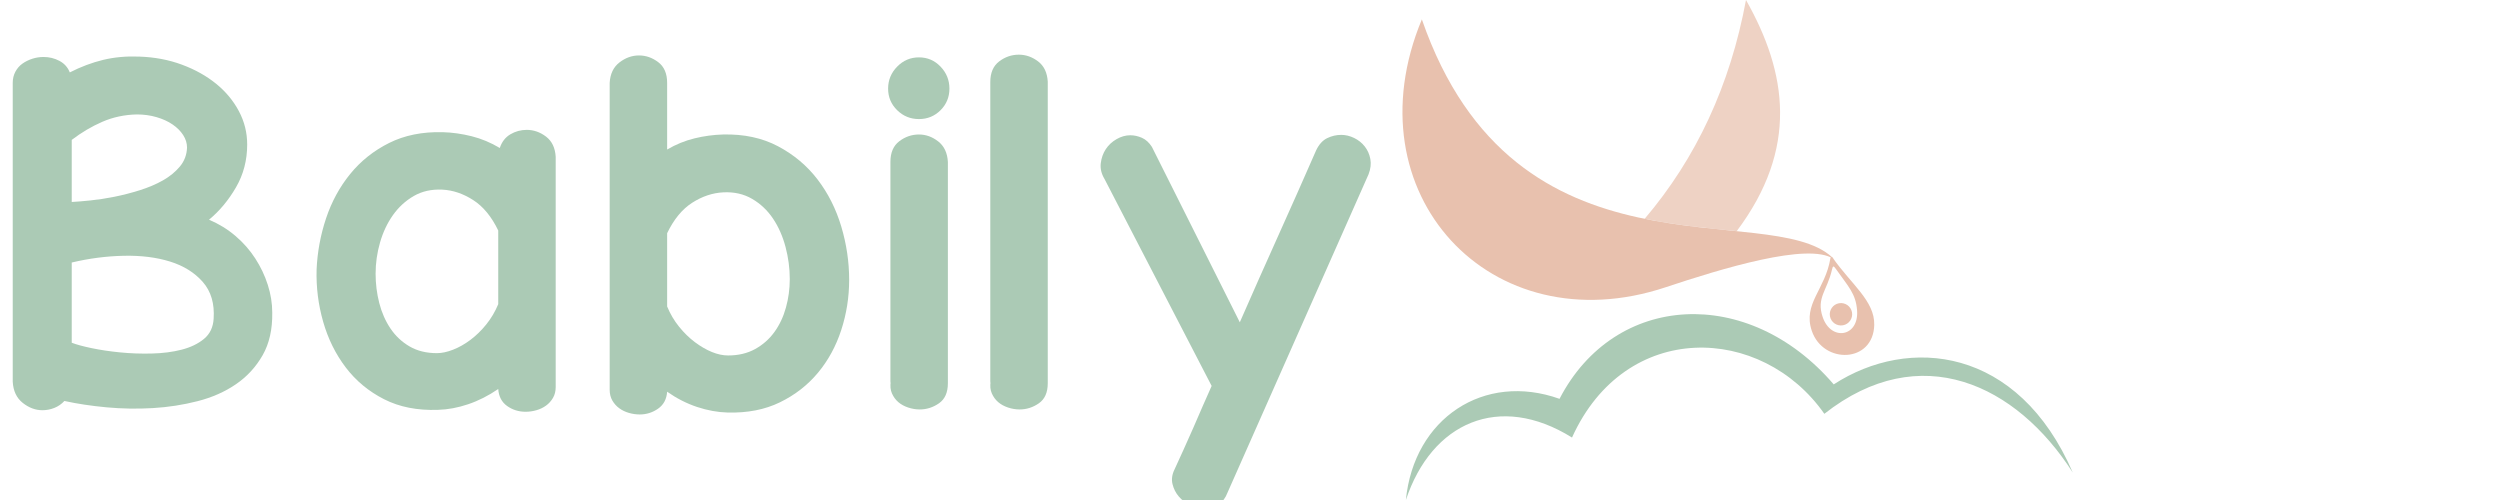
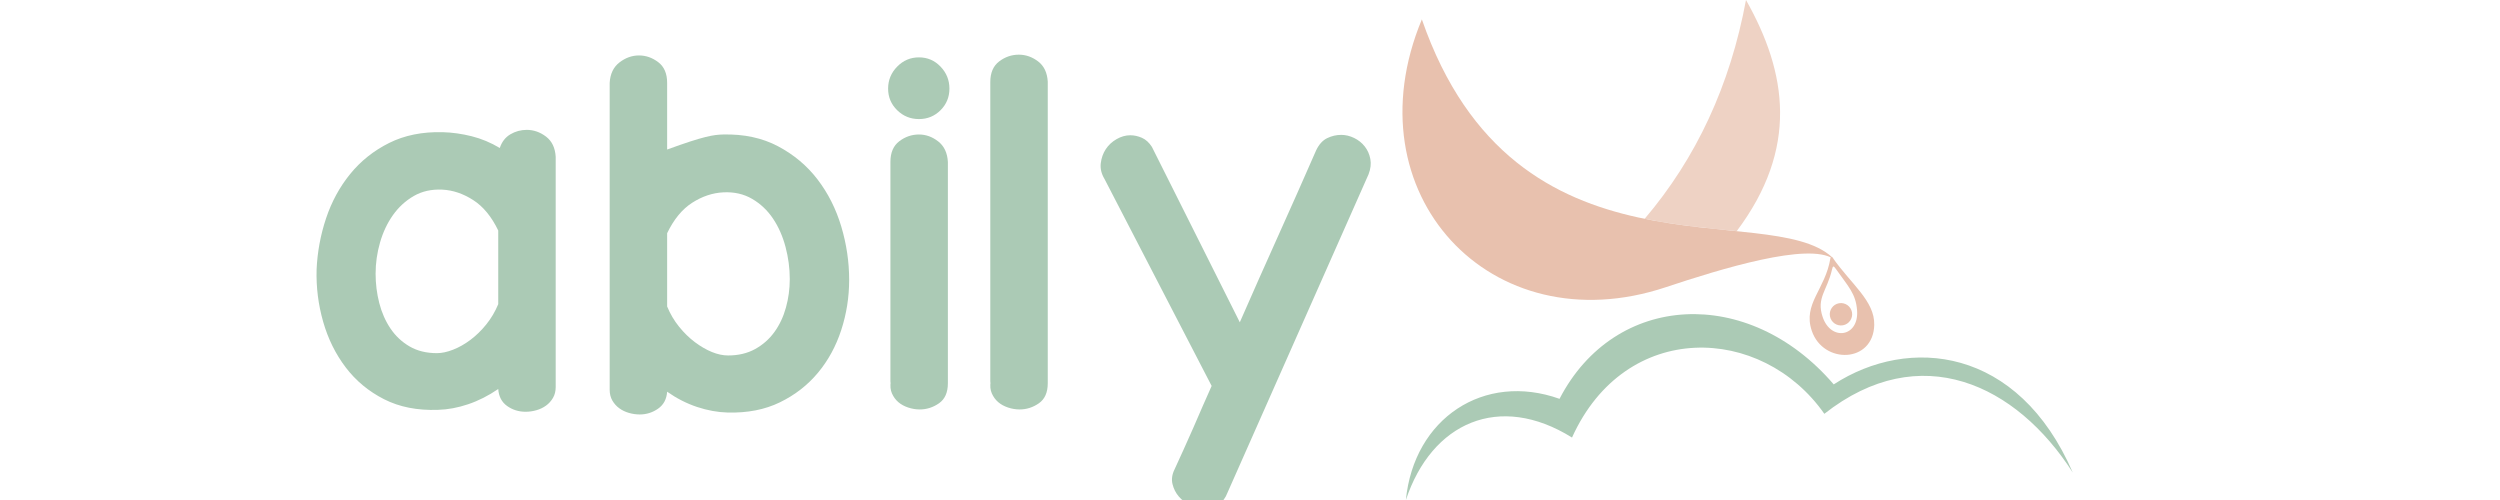
<svg xmlns="http://www.w3.org/2000/svg" version="1.0" preserveAspectRatio="xMidYMid meet" height="1000" viewBox="0 0 3750 750" zoomAndPan="magnify" width="5000">
  <defs>
    <g />
    <clipPath id="7059895417">
      <path clip-rule="nonzero" d="M 1649 202 L 2058 202 L 2058 750 L 1649 750 Z M 1649 202" />
    </clipPath>
    <clipPath id="5c75394471">
      <rect height="750" y="0" width="2102" x="0" />
    </clipPath>
    <clipPath id="969908b233">
      <path clip-rule="nonzero" d="M 2108 471 L 3109.668 471 L 3109.668 750 L 2108 750 Z M 2108 471" />
    </clipPath>
    <clipPath id="4e63f44f5a">
      <path clip-rule="nonzero" d="M 2103.168 29 L 2751 29 L 2751 450 L 2103.168 450 Z M 2103.168 29" />
    </clipPath>
  </defs>
  <g transform="matrix(1, 0, 0, 1, 0, -0)">
    <g clip-path="url(#5c75394471)">
      <g fill-opacity="1" fill="#abcab5">
        <g transform="translate(0, 614.752)">
          <g>
-             <path d="M 65.359 -529.281 C 73.848 -529.281 81.754 -527.348 89.078 -523.484 C 96.41 -519.629 101.617 -513.848 104.703 -506.141 C 121.285 -514.617 137.961 -520.883 154.734 -524.938 C 171.504 -528.988 189.531 -530.629 208.812 -529.859 C 231.957 -529.086 253.363 -525.035 273.031 -517.703 C 292.695 -510.379 309.758 -500.836 324.219 -489.078 C 338.676 -477.316 350.051 -463.625 358.344 -448 C 366.633 -432.383 370.781 -415.707 370.781 -397.969 C 370.781 -374.445 365.188 -353.047 354 -333.766 C 342.82 -314.484 329.328 -298.285 313.516 -285.172 C 328.172 -279.004 341.379 -270.906 353.141 -260.875 C 364.898 -250.852 374.828 -239.57 382.922 -227.031 C 391.023 -214.5 397.289 -201.289 401.719 -187.406 C 406.156 -173.531 408.375 -159.648 408.375 -145.766 C 408.758 -120.703 403.938 -99.395 393.906 -81.844 C 383.883 -64.301 370.582 -49.844 354 -38.469 C 337.426 -27.094 318.242 -18.609 296.453 -13.016 C 274.66 -7.422 252.195 -3.945 229.062 -2.594 C 205.926 -1.25 182.883 -1.633 159.938 -3.75 C 136.988 -5.875 115.875 -9.055 96.594 -13.297 C 92.352 -8.672 87.344 -5.203 81.562 -2.891 C 75.781 -0.578 69.801 0.578 63.625 0.578 C 53.219 0.578 43.383 -3.082 34.125 -10.406 C 24.875 -17.738 19.863 -28.344 19.094 -42.219 L 19.094 -490.516 C 19.094 -496.691 20.441 -502.285 23.141 -507.297 C 25.836 -512.305 29.398 -516.352 33.828 -519.438 C 38.266 -522.531 43.18 -524.941 48.578 -526.672 C 53.984 -528.41 59.578 -529.281 65.359 -529.281 Z M 107.594 -100.656 C 114.531 -97.945 124.457 -95.242 137.375 -92.547 C 150.301 -89.848 164.473 -87.727 179.891 -86.188 C 195.316 -84.645 211.223 -84.066 227.609 -84.453 C 244.004 -84.836 258.945 -86.766 272.438 -90.234 C 285.938 -93.703 297.117 -99.098 305.984 -106.422 C 314.859 -113.754 319.68 -123.785 320.453 -136.516 C 321.992 -159.266 316.594 -177.676 304.25 -191.75 C 291.914 -205.832 275.531 -216.051 255.094 -222.406 C 234.656 -228.77 211.422 -231.66 185.391 -231.078 C 159.359 -230.504 133.426 -227.133 107.594 -220.969 Z M 107.594 -311.781 C 114.914 -312.164 124.266 -312.938 135.641 -314.094 C 147.016 -315.25 158.969 -317.078 171.5 -319.578 C 184.039 -322.086 196.77 -325.367 209.688 -329.422 C 222.602 -333.473 234.172 -338.391 244.391 -344.172 C 254.609 -349.961 263.094 -356.906 269.844 -365 C 276.594 -373.094 280.16 -382.539 280.547 -393.344 C 280.547 -399.895 278.617 -406.16 274.766 -412.141 C 270.91 -418.117 265.609 -423.422 258.859 -428.047 C 252.109 -432.672 244.102 -436.332 234.844 -439.031 C 225.594 -441.738 215.758 -443.094 205.344 -443.094 C 186.832 -442.707 169.578 -439.039 153.578 -432.094 C 137.578 -425.156 122.25 -416.094 107.594 -404.906 Z M 107.594 -311.781" />
-           </g>
+             </g>
        </g>
      </g>
      <g fill-opacity="1" fill="#abcab5">
        <g transform="translate(448.873, 614.752)">
          <g>
            <path d="M 339.547 2.891 C 329.129 2.891 319.875 0 311.781 -5.781 C 303.688 -11.57 299.254 -20.055 298.484 -31.234 C 283.828 -21.211 268.785 -13.598 253.359 -8.391 C 237.93 -3.18 222.891 -0.383 208.234 0 C 177.391 1.156 150.395 -4.145 127.25 -15.906 C 104.113 -27.664 84.93 -43.57 69.703 -63.625 C 54.473 -83.676 43.191 -106.523 35.859 -132.172 C 28.535 -157.816 25.258 -183.941 26.031 -210.547 C 27.188 -236.773 31.91 -262.328 40.203 -287.203 C 48.492 -312.078 60.547 -334.25 76.359 -353.719 C 92.172 -373.195 111.645 -388.719 134.781 -400.281 C 157.914 -411.852 184.719 -417.254 215.188 -416.484 C 229.445 -416.098 243.906 -414.07 258.562 -410.406 C 273.219 -406.738 287.297 -400.859 300.797 -392.766 C 303.879 -402.016 309.18 -408.859 316.703 -413.297 C 324.223 -417.734 332.414 -419.953 341.281 -419.953 C 351.695 -419.953 361.336 -416.578 370.203 -409.828 C 379.078 -403.078 383.898 -392.953 384.672 -379.453 L 384.672 -34.125 C 384.672 -27.957 383.316 -22.555 380.609 -17.922 C 377.91 -13.297 374.441 -9.441 370.203 -6.359 C 365.961 -3.273 361.141 -0.961 355.734 0.578 C 350.336 2.117 344.941 2.891 339.547 2.891 Z M 114.531 -204.188 C 114.531 -189.145 116.359 -174.488 120.016 -160.219 C 123.68 -145.957 129.273 -133.234 136.797 -122.047 C 144.316 -110.867 153.859 -101.906 165.422 -95.156 C 176.992 -88.406 190.688 -85.031 206.5 -85.031 C 213.832 -85.031 221.93 -86.766 230.797 -90.234 C 239.672 -93.703 248.348 -98.617 256.828 -104.984 C 265.316 -111.348 273.223 -119.062 280.547 -128.125 C 287.867 -137.188 293.848 -147.312 298.484 -158.5 L 298.484 -268.984 C 288.453 -289.805 275.914 -305.035 260.875 -314.672 C 245.832 -324.316 230.41 -329.523 214.609 -330.297 C 198.41 -331.066 184.141 -327.883 171.797 -320.75 C 159.453 -313.613 149.039 -304.066 140.562 -292.109 C 132.082 -280.16 125.625 -266.473 121.188 -251.047 C 116.75 -235.617 114.531 -220 114.531 -204.188 Z M 114.531 -204.188" />
          </g>
        </g>
      </g>
      <g fill-opacity="1" fill="#abcab5">
        <g transform="translate(885.02, 614.752)">
          <g>
-             <path d="M 206.5 4.047 C 191.469 3.66 176.141 0.867 160.516 -4.328 C 144.898 -9.535 129.957 -17.156 115.688 -27.188 C 114.914 -16 110.383 -7.516 102.094 -1.734 C 93.801 4.047 84.645 6.938 74.625 6.938 C 69.219 6.938 63.816 6.164 58.422 4.625 C 53.023 3.082 48.203 0.77 43.953 -2.312 C 39.711 -5.395 36.242 -9.25 33.547 -13.875 C 30.848 -18.508 29.5 -23.91 29.5 -30.078 L 29.5 -490.516 C 30.27 -504.016 35.188 -514.234 44.25 -521.172 C 53.312 -528.117 63.051 -531.594 73.469 -531.594 C 83.875 -531.594 93.508 -528.219 102.375 -521.469 C 111.25 -514.719 115.688 -504.398 115.688 -490.516 L 115.688 -390.453 C 128.801 -398.16 142.488 -403.75 156.75 -407.219 C 171.02 -410.695 185.289 -412.629 199.562 -413.016 C 230.801 -413.785 258.273 -407.898 281.984 -395.359 C 305.703 -382.828 325.469 -366.242 341.281 -345.609 C 357.094 -324.984 368.953 -301.461 376.859 -275.047 C 384.766 -248.629 388.719 -221.926 388.719 -194.938 C 388.719 -169.102 384.766 -144.035 376.859 -119.734 C 368.953 -95.441 357.285 -74.039 341.859 -55.531 C 326.43 -37.02 307.438 -22.27 284.875 -11.281 C 262.32 -0.289 236.195 4.816 206.5 4.047 Z M 115.688 -155.016 C 120.312 -143.836 126.285 -133.719 133.609 -124.656 C 140.941 -115.594 148.848 -107.879 157.328 -101.516 C 165.816 -95.148 174.301 -90.234 182.781 -86.766 C 191.27 -83.297 199.367 -81.562 207.078 -81.562 C 222.504 -81.562 236 -84.742 247.562 -91.109 C 259.133 -97.473 268.773 -105.957 276.484 -116.562 C 284.203 -127.164 289.988 -139.406 293.844 -153.281 C 297.707 -167.164 299.641 -181.438 299.641 -196.094 C 299.641 -212.289 297.516 -228.391 293.266 -244.391 C 289.023 -260.398 282.758 -274.57 274.469 -286.906 C 266.176 -299.25 255.766 -309.082 243.234 -316.406 C 230.703 -323.738 216.336 -327.02 200.141 -326.25 C 183.941 -325.477 168.32 -320.27 153.281 -310.625 C 138.25 -300.988 125.719 -285.754 115.688 -264.922 Z M 115.688 -155.016" />
+             <path d="M 206.5 4.047 C 191.469 3.66 176.141 0.867 160.516 -4.328 C 144.898 -9.535 129.957 -17.156 115.688 -27.188 C 114.914 -16 110.383 -7.516 102.094 -1.734 C 93.801 4.047 84.645 6.938 74.625 6.938 C 69.219 6.938 63.816 6.164 58.422 4.625 C 53.023 3.082 48.203 0.77 43.953 -2.312 C 39.711 -5.395 36.242 -9.25 33.547 -13.875 C 30.848 -18.508 29.5 -23.91 29.5 -30.078 L 29.5 -490.516 C 30.27 -504.016 35.188 -514.234 44.25 -521.172 C 53.312 -528.117 63.051 -531.594 73.469 -531.594 C 83.875 -531.594 93.508 -528.219 102.375 -521.469 C 111.25 -514.719 115.688 -504.398 115.688 -490.516 L 115.688 -390.453 C 171.02 -410.695 185.289 -412.629 199.562 -413.016 C 230.801 -413.785 258.273 -407.898 281.984 -395.359 C 305.703 -382.828 325.469 -366.242 341.281 -345.609 C 357.094 -324.984 368.953 -301.461 376.859 -275.047 C 384.766 -248.629 388.719 -221.926 388.719 -194.938 C 388.719 -169.102 384.766 -144.035 376.859 -119.734 C 368.953 -95.441 357.285 -74.039 341.859 -55.531 C 326.43 -37.02 307.438 -22.27 284.875 -11.281 C 262.32 -0.289 236.195 4.816 206.5 4.047 Z M 115.688 -155.016 C 120.312 -143.836 126.285 -133.719 133.609 -124.656 C 140.941 -115.594 148.848 -107.879 157.328 -101.516 C 165.816 -95.148 174.301 -90.234 182.781 -86.766 C 191.27 -83.297 199.367 -81.562 207.078 -81.562 C 222.504 -81.562 236 -84.742 247.562 -91.109 C 259.133 -97.473 268.773 -105.957 276.484 -116.562 C 284.203 -127.164 289.988 -139.406 293.844 -153.281 C 297.707 -167.164 299.641 -181.438 299.641 -196.094 C 299.641 -212.289 297.516 -228.391 293.266 -244.391 C 289.023 -260.398 282.758 -274.57 274.469 -286.906 C 266.176 -299.25 255.766 -309.082 243.234 -316.406 C 230.703 -323.738 216.336 -327.02 200.141 -326.25 C 183.941 -325.477 168.32 -320.27 153.281 -310.625 C 138.25 -300.988 125.719 -285.754 115.688 -264.922 Z M 115.688 -155.016" />
          </g>
        </g>
      </g>
      <g fill-opacity="1" fill="#abcab5">
        <g transform="translate(1311.913, 614.752)">
          <g>
            <path d="M 23.719 -371.938 C 23.719 -385.82 28.148 -396.141 37.016 -402.891 C 45.891 -409.641 55.723 -413.016 66.516 -413.016 C 76.93 -413.016 86.57 -409.539 95.438 -402.594 C 104.312 -395.656 109.133 -385.438 109.906 -371.938 L 109.906 -39.906 C 109.906 -26.031 105.469 -16.004 96.594 -9.828 C 87.727 -3.66 78.086 -0.578 67.672 -0.578 C 61.891 -0.578 56.102 -1.539 50.312 -3.469 C 44.531 -5.395 39.613 -8.094 35.562 -11.562 C 31.52 -15.039 28.344 -19.379 26.031 -24.578 C 23.719 -29.785 23.141 -35.863 24.297 -42.812 L 23.719 -39.906 Z M 20.25 -481.844 C 20.25 -494.57 24.781 -505.562 33.844 -514.812 C 42.906 -524.07 53.797 -528.703 66.516 -528.703 C 79.242 -528.703 90.039 -524.07 98.906 -514.812 C 107.781 -505.562 112.219 -494.57 112.219 -481.844 C 112.219 -469.113 107.781 -458.312 98.906 -449.438 C 90.039 -440.57 79.242 -436.141 66.516 -436.141 C 53.797 -436.141 42.906 -440.57 33.844 -449.438 C 24.781 -458.312 20.25 -469.113 20.25 -481.844 Z M 20.25 -481.844" />
          </g>
        </g>
      </g>
      <g fill-opacity="1" fill="#abcab5">
        <g transform="translate(1461.151, 614.752)">
          <g>
            <path d="M 24.297 -491.672 C 24.297 -505.555 28.727 -515.875 37.594 -522.625 C 46.469 -529.375 56.301 -532.75 67.094 -532.75 C 77.508 -532.75 87.148 -529.375 96.016 -522.625 C 104.891 -515.875 109.711 -505.75 110.484 -492.25 L 110.484 -39.906 C 110.484 -26.031 106.047 -16.004 97.172 -9.828 C 88.305 -3.66 78.664 -0.578 68.25 -0.578 C 62.469 -0.578 56.68 -1.539 50.891 -3.469 C 45.109 -5.395 40.191 -8.094 36.141 -11.562 C 32.098 -15.039 28.922 -19.379 26.609 -24.578 C 24.297 -29.785 23.719 -35.863 24.875 -42.812 L 24.297 -39.906 Z M 24.297 -491.672" />
          </g>
        </g>
      </g>
      <g clip-path="url(#7059895417)">
        <g fill-opacity="1" fill="#abcab5">
          <g transform="translate(1616.174, 614.752)">
            <g>
              <path d="M 225.016 124.359 C 219.234 139.785 207.473 147.5 189.734 147.5 C 183.172 147.5 176.422 145.957 169.484 142.875 C 162.547 139.789 156.758 135.547 152.125 130.141 C 147.5 124.742 144.316 118.477 142.578 111.344 C 140.848 104.219 141.91 96.797 145.766 89.078 C 150.004 79.828 154.535 69.898 159.359 59.297 C 164.18 48.691 169 37.891 173.812 26.891 C 178.633 15.898 183.359 5.008 187.984 -5.781 C 192.617 -16.582 197.055 -26.609 201.297 -35.859 L 40.484 -346.484 C 35.859 -354.203 34.023 -362.016 34.984 -369.922 C 35.953 -377.828 38.461 -384.863 42.516 -391.031 C 46.566 -397.195 51.961 -402.207 58.703 -406.062 C 65.453 -409.926 72.301 -411.859 79.25 -411.859 C 85.031 -411.859 90.812 -410.602 96.594 -408.094 C 102.383 -405.582 107.398 -401.051 111.641 -394.5 L 243.531 -131.312 C 262.426 -174.5 281.516 -217.492 300.797 -260.297 C 320.078 -303.109 339.164 -346.109 358.062 -389.297 C 362.301 -398.16 367.797 -404.234 374.547 -407.516 C 381.297 -410.797 388.332 -412.438 395.656 -412.438 C 402.207 -412.438 408.664 -410.891 415.031 -407.797 C 421.395 -404.711 426.695 -400.473 430.938 -395.078 C 435.188 -389.68 437.984 -383.414 439.328 -376.281 C 440.68 -369.145 439.812 -361.531 436.719 -353.438 Z M 225.016 124.359" />
            </g>
          </g>
        </g>
      </g>
    </g>
  </g>
  <g clip-path="url(#969908b233)">
    <path fill-rule="evenodd" fill-opacity="1" d="M 2358.02 656.324 C 2248.812 588.246 2147.422 633.852 2108.809 750 C 2120.848 627.441 2226.051 557.836 2339.293 598.25 C 2422.145 438.184 2622.738 427.559 2750.578 576.59 C 2863.316 503.387 3027.301 519.922 3109.148 708.836 C 3024.578 576.434 2880.199 507.699 2736.508 620.723 C 2642.559 486.539 2438.215 478.883 2358.02 656.324 Z M 2358.02 656.324" fill="#abcab5" />
  </g>
  <path fill-rule="evenodd" fill-opacity="1" d="M 2466.977 328.195 C 2544.262 237.363 2595.223 128.184 2618.984 0 C 2680.762 109.18 2698.211 222.609 2605.07 346.727 C 2562.738 342.352 2515.406 338.102 2466.977 328.195 Z M 2466.977 328.195" fill="#eed2c4" />
  <path fill-rule="evenodd" fill-opacity="1" d="M 2811.355 487.07 C 2812.074 451.562 2777.184 426.621 2749.391 387.145 C 2748.074 385.301 2746.074 384.422 2745.543 387.738 C 2737.883 434.277 2703.898 455.812 2717.719 496.32 C 2734.852 546.645 2810.199 545.02 2811.387 487.07 Z M 2785.594 465.223 C 2788.906 505.543 2746.387 512.449 2733.945 475.348 C 2724.348 446.781 2740.73 435.965 2747.887 404.805 C 2749.297 398.645 2750.141 398.145 2753.797 403.367 C 2772.93 430.496 2783.562 440.371 2785.594 465.223 Z M 2785.594 465.223" fill="#e8c1ae" />
  <path fill-rule="evenodd" fill-opacity="1" d="M 2758.52 454.875 C 2767.648 453.25 2776.371 459.344 2777.996 468.473 C 2779.621 477.598 2773.527 486.32 2764.395 487.945 C 2755.266 489.57 2746.543 483.477 2744.918 474.348 C 2743.293 465.223 2749.391 456.5 2758.52 454.875 Z M 2758.52 454.875" fill="#e8c1ae" />
  <g clip-path="url(#4e63f44f5a)">
    <path fill-rule="evenodd" fill-opacity="1" d="M 2750.234 388.457 L 2748.391 386.051 C 2652.125 296.688 2273.387 434.715 2132.789 29.07 C 2024.02 290.465 2236.465 518.078 2498.398 430.902 C 2581.656 403.18 2712.902 362.918 2750.234 388.426 Z M 2750.234 388.457" fill="#e8c1ae" />
  </g>
</svg>